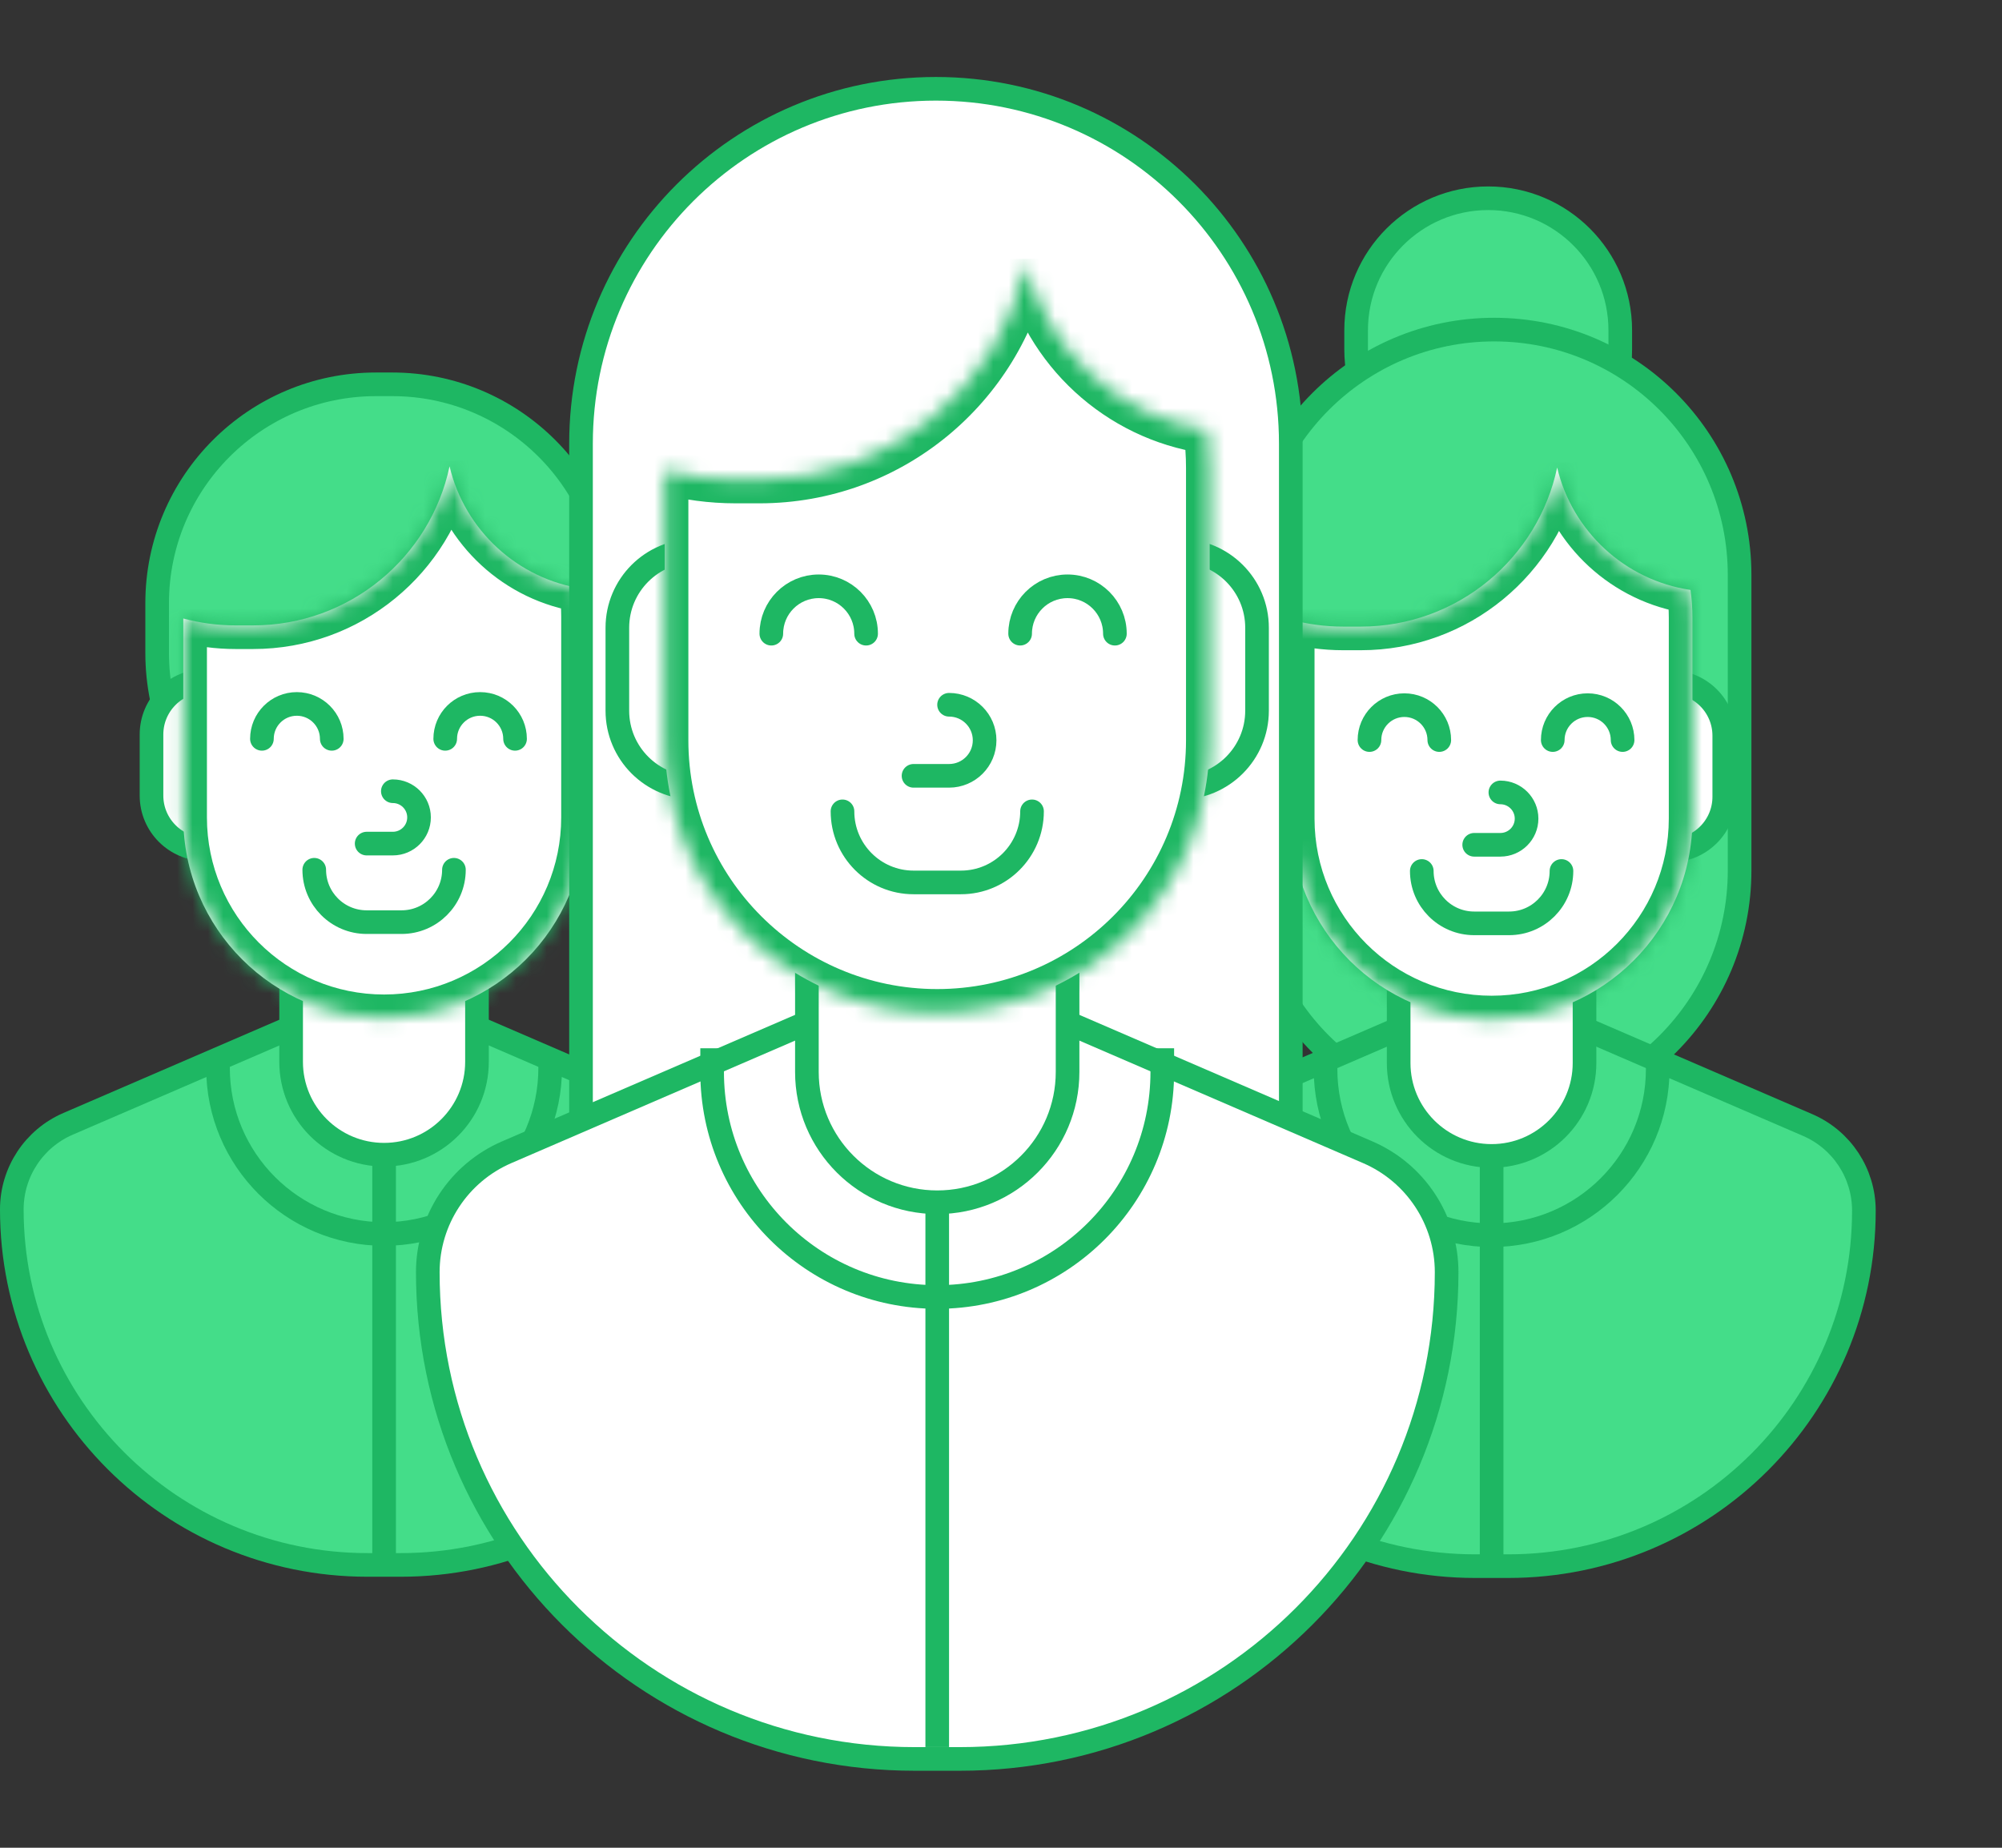
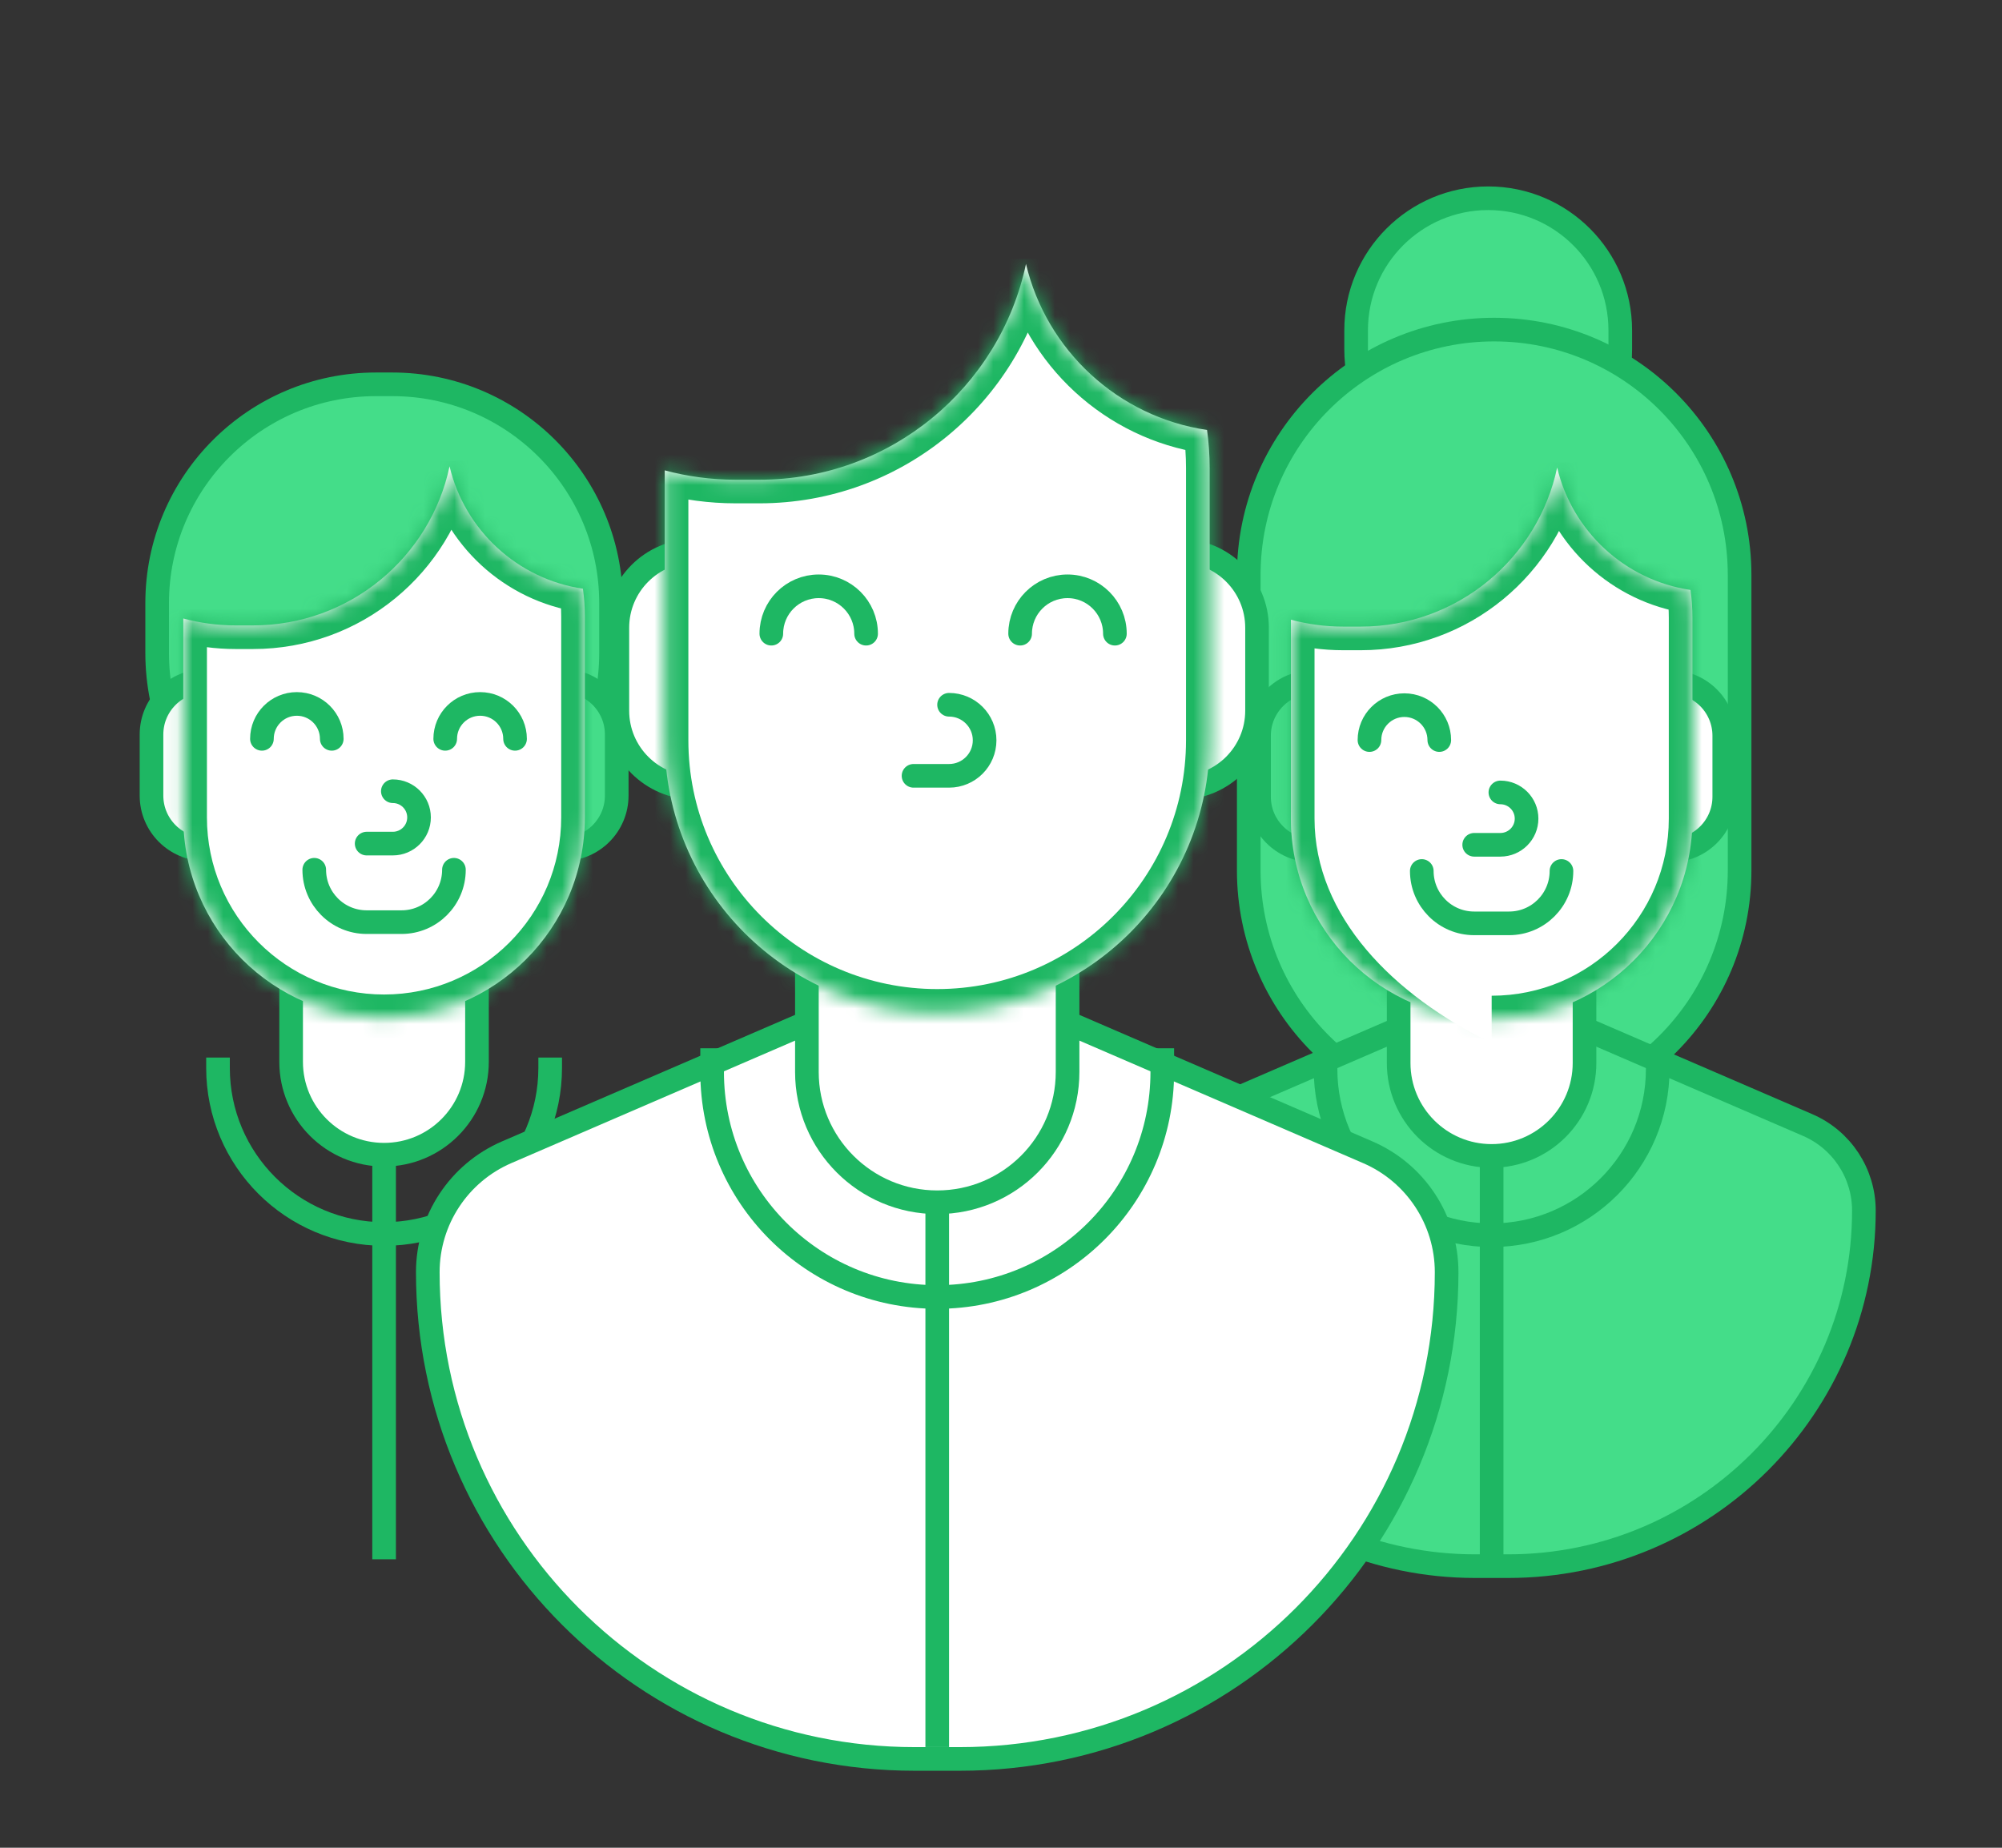
<svg xmlns="http://www.w3.org/2000/svg" width="130" height="120" viewBox="0 0 130 120" fill="none">
  <rect x="0" y="0" width="130" height="120" fill="#333333" stroke="none" />
  <path d="M10.205 39.171C10.205 31.322 16.568 24.959 24.417 24.959H25.465C33.315 24.959 39.678 31.322 39.678 39.171V42.392C39.678 50.531 33.08 57.128 24.941 57.128C16.803 57.128 10.205 50.531 10.205 42.392V39.171Z" fill="#44DD89" stroke="#1EB763" stroke-width="1.535" />
-   <path d="M0.767 78.54C0.767 76.126 2.203 73.943 4.419 72.986L24.941 64.124L45.463 72.986C47.679 73.943 49.114 76.126 49.114 78.54C49.114 91.293 38.775 101.632 26.021 101.632H23.86C11.106 101.632 0.767 91.293 0.767 78.54Z" fill="#44DD89" stroke="#1EB763" stroke-width="1.535" />
  <path d="M24.942 75.475V101.266" stroke="#1EB763" stroke-width="1.535" />
  <path d="M18.904 57.254H30.973V68.957C30.973 72.29 28.272 74.991 24.939 74.991C21.606 74.991 18.904 72.29 18.904 68.957V57.254Z" fill="white" stroke="#1EB763" stroke-width="1.535" />
  <path d="M14.156 68.681V69.355C14.156 75.311 18.985 80.14 24.941 80.14V80.14C30.898 80.14 35.726 75.311 35.726 69.355V68.681" stroke="#1EB763" stroke-width="1.535" />
  <path d="M33.08 47.7C33.08 45.776 34.639 44.217 36.563 44.217C38.488 44.217 40.047 45.776 40.047 47.7V51.668C40.047 53.592 38.488 55.152 36.563 55.152C34.639 55.152 33.08 53.592 33.08 51.668V47.7Z" fill="#44DD89" stroke="#1EB763" stroke-width="1.535" />
  <path d="M9.838 47.7C9.838 45.776 11.398 44.217 13.322 44.217C15.246 44.217 16.805 45.776 16.805 47.7V51.668C16.805 53.592 15.246 55.152 13.322 55.152C11.398 55.152 9.838 53.592 9.838 51.668V47.7Z" fill="white" stroke="#1EB763" stroke-width="1.535" />
  <mask id="path-8-inside-1_1520_7488" fill="white">
    <path fill-rule="evenodd" clip-rule="evenodd" d="M29.192 30.286C27.945 36.187 22.708 40.615 16.436 40.615H15.303C14.126 40.615 12.986 40.459 11.902 40.167V53.085C11.902 60.285 17.739 66.122 24.939 66.122C32.14 66.122 37.977 60.285 37.977 53.085V40.048C37.977 39.432 37.934 38.827 37.852 38.234C33.594 37.606 30.17 34.419 29.192 30.286Z" />
  </mask>
  <path fill-rule="evenodd" clip-rule="evenodd" d="M29.192 30.286C27.945 36.187 22.708 40.615 16.436 40.615H15.303C14.126 40.615 12.986 40.459 11.902 40.167V53.085C11.902 60.285 17.739 66.122 24.939 66.122C32.14 66.122 37.977 60.285 37.977 53.085V40.048C37.977 39.432 37.934 38.827 37.852 38.234C33.594 37.606 30.17 34.419 29.192 30.286Z" fill="white" />
  <path d="M29.192 30.286L30.686 29.933L27.69 29.969L29.192 30.286ZM11.902 40.167L12.302 38.685L10.367 38.164V40.167H11.902ZM37.852 38.234L39.372 38.023L39.213 36.884L38.076 36.716L37.852 38.234ZM27.69 29.969C26.59 35.174 21.968 39.08 16.436 39.08V42.15C23.448 42.15 29.3 37.199 30.694 30.603L27.69 29.969ZM16.436 39.08H15.303V42.15H16.436V39.08ZM15.303 39.08C14.262 39.08 13.257 38.942 12.302 38.685L11.503 41.649C12.716 41.976 13.99 42.15 15.303 42.15V39.08ZM10.367 40.167V53.085H13.437V40.167H10.367ZM10.367 53.085C10.367 61.133 16.892 67.657 24.939 67.657V64.587C18.587 64.587 13.437 59.438 13.437 53.085H10.367ZM24.939 67.657C32.987 67.657 39.512 61.133 39.512 53.085H36.442C36.442 59.438 31.292 64.587 24.939 64.587V67.657ZM39.512 53.085V40.048H36.442V53.085H39.512ZM39.512 40.048C39.512 39.361 39.464 38.685 39.372 38.023L36.331 38.446C36.404 38.969 36.442 39.504 36.442 40.048H39.512ZM38.076 36.716C34.446 36.18 31.52 33.459 30.686 29.933L27.698 30.64C28.82 35.379 32.743 39.032 37.627 39.753L38.076 36.716Z" fill="#1EB763" mask="url(#path-8-inside-1_1520_7488)" />
  <path d="M20.406 56.486V56.486C20.406 58.365 21.929 59.887 23.807 59.887H26.075C27.953 59.887 29.476 58.365 29.476 56.486V56.486" stroke="#1EB763" stroke-width="1.535" stroke-linecap="round" />
  <path d="M25.509 51.385V51.385C26.448 51.385 27.21 52.146 27.21 53.085V53.085C27.21 54.024 26.448 54.786 25.509 54.786V54.786L23.809 54.786" stroke="#1EB763" stroke-width="1.535" stroke-linecap="round" />
  <path d="M28.91 47.983V47.983C28.91 46.731 29.925 45.716 31.177 45.716V45.716C32.43 45.716 33.445 46.731 33.445 47.983V47.983" stroke="#1EB763" stroke-width="1.535" stroke-linecap="round" />
  <path d="M17.008 47.983V47.983C17.008 46.731 18.023 45.716 19.275 45.716V45.716C20.527 45.716 21.543 46.731 21.543 47.983V47.983" stroke="#1EB763" stroke-width="1.535" stroke-linecap="round" />
  <path d="M88.06 21.451C88.06 16.715 91.9 12.875 96.636 12.875C101.372 12.875 105.212 16.715 105.212 21.451V22.697C105.212 27.433 101.372 31.273 96.636 31.273C91.9 31.273 88.06 27.433 88.06 22.697V21.451Z" fill="#44DD89" stroke="#1EB763" stroke-width="1.535" />
  <path d="M81.088 37.342C81.088 28.54 88.223 21.405 97.024 21.405C105.826 21.405 112.961 28.54 112.961 37.342V56.533C112.961 65.335 105.826 72.47 97.024 72.47C88.223 72.47 81.088 65.335 81.088 56.533V37.342Z" fill="#44DD89" stroke="#1EB763" stroke-width="1.535" />
  <path d="M72.685 78.618C72.685 76.204 74.121 74.021 76.337 73.064L96.859 64.203L117.381 73.064C119.597 74.021 121.032 76.204 121.032 78.618C121.032 91.372 110.693 101.711 97.939 101.711H95.778C83.024 101.711 72.685 91.372 72.685 78.618Z" fill="#44DD89" stroke="#1EB763" stroke-width="1.535" />
  <path d="M96.86 75.554V101.345" stroke="#1EB763" stroke-width="1.535" />
  <path d="M90.822 57.332H102.891V69.035C102.891 72.368 100.19 75.07 96.857 75.07C93.524 75.07 90.822 72.368 90.822 69.035V57.332Z" fill="white" stroke="#1EB763" stroke-width="1.535" />
  <path d="M86.074 68.759V69.433C86.074 75.39 90.903 80.219 96.859 80.219V80.219C102.816 80.219 107.644 75.39 107.644 69.433V68.759" stroke="#1EB763" stroke-width="1.535" />
  <path d="M104.998 47.779C104.998 45.855 106.557 44.295 108.481 44.295C110.406 44.295 111.965 45.855 111.965 47.779V51.746C111.965 53.67 110.406 55.23 108.481 55.23C106.557 55.23 104.998 53.67 104.998 51.746V47.779Z" fill="white" stroke="#1EB763" stroke-width="1.535" />
  <path d="M81.756 47.779C81.756 45.855 83.316 44.295 85.24 44.295C87.164 44.295 88.723 45.855 88.723 47.779V51.746C88.723 53.67 87.164 55.23 85.24 55.23C83.316 55.23 81.756 53.67 81.756 51.746V47.779Z" fill="#44DD89" stroke="#1EB763" stroke-width="1.535" />
  <mask id="path-22-inside-2_1520_7488" fill="white">
    <path fill-rule="evenodd" clip-rule="evenodd" d="M101.114 30.365C99.867 36.265 94.63 40.694 88.358 40.694H87.225C86.048 40.694 84.908 40.538 83.824 40.246V53.164C83.824 60.364 89.661 66.201 96.861 66.201C104.062 66.201 109.899 60.364 109.899 53.164V40.127C109.899 39.511 109.856 38.906 109.773 38.313C105.516 37.684 102.092 34.498 101.114 30.365Z" />
  </mask>
  <path fill-rule="evenodd" clip-rule="evenodd" d="M101.114 30.365C99.867 36.265 94.63 40.694 88.358 40.694H87.225C86.048 40.694 84.908 40.538 83.824 40.246V53.164C83.824 60.364 89.661 66.201 96.861 66.201C104.062 66.201 109.899 60.364 109.899 53.164V40.127C109.899 39.511 109.856 38.906 109.773 38.313C105.516 37.684 102.092 34.498 101.114 30.365Z" fill="white" />
-   <path d="M101.114 30.365L102.607 30.011L99.612 30.047L101.114 30.365ZM83.824 40.246L84.224 38.764L82.289 38.242V40.246H83.824ZM109.773 38.313L111.294 38.101L111.135 36.963L109.998 36.795L109.773 38.313ZM99.612 30.047C98.512 35.253 93.89 39.159 88.358 39.159V42.228C95.37 42.228 101.222 37.278 102.616 30.682L99.612 30.047ZM88.358 39.159H87.225V42.228H88.358V39.159ZM87.225 39.159C86.184 39.159 85.179 39.021 84.224 38.764L83.425 41.728C84.638 42.054 85.912 42.228 87.225 42.228V39.159ZM82.289 40.246V53.164H85.359V40.246H82.289ZM82.289 53.164C82.289 61.212 88.814 67.736 96.861 67.736V64.666C90.509 64.666 85.359 59.517 85.359 53.164H82.289ZM96.861 67.736C104.909 67.736 111.433 61.212 111.433 53.164H108.364C108.364 59.517 103.214 64.666 96.861 64.666V67.736ZM111.433 53.164V40.127H108.364V53.164H111.433ZM111.433 40.127C111.433 39.44 111.386 38.764 111.294 38.101L108.253 38.525C108.326 39.047 108.364 39.582 108.364 40.127H111.433ZM109.998 36.795C106.367 36.259 103.442 33.538 102.607 30.011L99.62 30.718C100.742 35.458 104.665 39.11 109.549 39.831L109.998 36.795Z" fill="#1EB763" mask="url(#path-22-inside-2_1520_7488)" />
+   <path d="M101.114 30.365L102.607 30.011L99.612 30.047L101.114 30.365ZM83.824 40.246L84.224 38.764L82.289 38.242V40.246H83.824ZM109.773 38.313L111.294 38.101L111.135 36.963L109.998 36.795L109.773 38.313ZM99.612 30.047C98.512 35.253 93.89 39.159 88.358 39.159V42.228C95.37 42.228 101.222 37.278 102.616 30.682L99.612 30.047ZM88.358 39.159H87.225V42.228H88.358V39.159ZM87.225 39.159C86.184 39.159 85.179 39.021 84.224 38.764L83.425 41.728C84.638 42.054 85.912 42.228 87.225 42.228V39.159ZM82.289 40.246V53.164H85.359V40.246H82.289ZM82.289 53.164C82.289 61.212 88.814 67.736 96.861 67.736C90.509 64.666 85.359 59.517 85.359 53.164H82.289ZM96.861 67.736C104.909 67.736 111.433 61.212 111.433 53.164H108.364C108.364 59.517 103.214 64.666 96.861 64.666V67.736ZM111.433 53.164V40.127H108.364V53.164H111.433ZM111.433 40.127C111.433 39.44 111.386 38.764 111.294 38.101L108.253 38.525C108.326 39.047 108.364 39.582 108.364 40.127H111.433ZM109.998 36.795C106.367 36.259 103.442 33.538 102.607 30.011L99.62 30.718C100.742 35.458 104.665 39.11 109.549 39.831L109.998 36.795Z" fill="#1EB763" mask="url(#path-22-inside-2_1520_7488)" />
  <path d="M92.324 56.565V56.565C92.324 58.443 93.847 59.966 95.725 59.966H97.993C99.871 59.966 101.394 58.443 101.394 56.565V56.565" stroke="#1EB763" stroke-width="1.535" stroke-linecap="round" />
  <path d="M97.427 51.463V51.463C98.366 51.463 99.128 52.225 99.128 53.164V53.164C99.128 54.103 98.366 54.864 97.427 54.864V54.864L95.727 54.864" stroke="#1EB763" stroke-width="1.535" stroke-linecap="round" />
-   <path d="M100.828 48.062V48.062C100.828 46.81 101.843 45.795 103.095 45.795V45.795C104.348 45.795 105.363 46.81 105.363 48.062V48.062" stroke="#1EB763" stroke-width="1.535" stroke-linecap="round" />
  <path d="M88.926 48.062V48.062C88.926 46.81 89.941 45.795 91.193 45.795V45.795C92.445 45.795 93.46 46.81 93.46 48.062V48.062" stroke="#1EB763" stroke-width="1.535" stroke-linecap="round" />
-   <path d="M37.728 28.812C37.728 16.085 48.046 5.767 60.773 5.767C73.5 5.767 83.818 16.085 83.818 28.812V80.701C83.818 93.428 73.5 103.746 60.773 103.746C48.046 103.746 37.728 93.428 37.728 80.701V28.812Z" fill="white" stroke="#1EB763" stroke-width="1.535" />
  <path d="M27.779 82.62C27.779 79.235 29.792 76.174 32.9 74.832L60.858 62.759L88.816 74.832C91.924 76.174 93.937 79.235 93.937 82.62C93.937 100.079 79.783 114.232 62.325 114.232H59.391C41.932 114.232 27.779 100.079 27.779 82.62Z" fill="white" stroke="#1EB763" stroke-width="1.535" />
  <path d="M60.859 78.461V113.461" stroke="#1EB763" stroke-width="1.535" />
  <path d="M52.396 53.46H69.323V69.615C69.323 74.29 65.534 78.079 60.86 78.079C56.185 78.079 52.396 74.29 52.396 69.615V53.46Z" fill="white" stroke="#1EB763" stroke-width="1.535" />
  <path d="M46.242 68.077V69.616C46.242 77.688 52.786 84.231 60.858 84.231V84.231C68.929 84.231 75.473 77.688 75.473 69.616V68.077" stroke="#1EB763" stroke-width="1.535" />
  <path d="M71.623 40.769C71.623 38.007 73.862 35.767 76.625 35.767C79.387 35.767 81.626 38.007 81.626 40.769V46.154C81.626 48.916 79.387 51.156 76.625 51.156C73.862 51.156 71.623 48.916 71.623 46.154V40.769Z" fill="white" stroke="#1EB763" stroke-width="1.535" />
  <path d="M40.088 40.769C40.088 38.007 42.327 35.767 45.09 35.767C47.852 35.767 50.091 38.007 50.091 40.769V46.154C50.091 48.916 47.852 51.156 45.09 51.156C42.327 51.156 40.088 48.916 40.088 46.154V40.769Z" fill="white" stroke="#1EB763" stroke-width="1.535" />
  <mask id="path-35-inside-3_1520_7488" fill="white">
    <path fill-rule="evenodd" clip-rule="evenodd" d="M66.622 17.142C64.928 25.146 57.822 31.154 49.313 31.154H47.774C46.179 31.154 44.634 30.943 43.164 30.547V48.077C43.164 57.848 51.085 65.769 60.856 65.769C70.628 65.769 78.549 57.848 78.549 48.077V30.384C78.549 29.55 78.491 28.728 78.379 27.924C72.6 27.074 67.952 22.75 66.622 17.142Z" />
  </mask>
  <path fill-rule="evenodd" clip-rule="evenodd" d="M66.622 17.142C64.928 25.146 57.822 31.154 49.313 31.154H47.774C46.179 31.154 44.634 30.943 43.164 30.547V48.077C43.164 57.848 51.085 65.769 60.856 65.769C70.628 65.769 78.549 57.848 78.549 48.077V30.384C78.549 29.55 78.491 28.728 78.379 27.924C72.6 27.074 67.952 22.75 66.622 17.142Z" fill="white" />
  <path d="M66.622 17.142L68.115 16.788L65.12 16.824L66.622 17.142ZM43.164 30.547L43.563 29.065L41.629 28.544V30.547H43.164ZM78.379 27.924L79.899 27.713L79.741 26.573L78.603 26.406L78.379 27.924ZM65.12 16.824C63.574 24.134 57.082 29.619 49.313 29.619V32.688C58.562 32.688 66.283 26.159 68.123 17.459L65.12 16.824ZM49.313 29.619H47.774V32.688H49.313V29.619ZM47.774 29.619C46.315 29.619 44.904 29.426 43.563 29.065L42.765 32.029C44.364 32.459 46.044 32.688 47.774 32.688V29.619ZM41.629 30.547V48.077H44.699V30.547H41.629ZM41.629 48.077C41.629 58.696 50.237 67.304 60.856 67.304V64.234C51.933 64.234 44.699 57 44.699 48.077H41.629ZM60.856 67.304C71.475 67.304 80.084 58.696 80.084 48.077H77.014C77.014 57 69.78 64.234 60.856 64.234V67.304ZM80.084 48.077V30.384H77.014V48.077H80.084ZM80.084 30.384C80.084 29.479 80.021 28.587 79.899 27.713L76.859 28.136C76.961 28.87 77.014 29.621 77.014 30.384H80.084ZM78.603 26.406C73.451 25.648 69.301 21.79 68.115 16.788L65.128 17.496C66.602 23.71 71.75 28.5 78.156 29.443L78.603 26.406Z" fill="#1EB763" mask="url(#path-35-inside-3_1520_7488)" />
-   <path d="M54.707 52.692V52.692C54.707 55.241 56.773 57.308 59.322 57.308H62.399C64.948 57.308 67.015 55.241 67.015 52.692V52.692" stroke="#1EB763" stroke-width="1.535" stroke-linecap="round" />
  <path d="M61.628 45.77V45.77C62.903 45.77 63.936 46.803 63.936 48.077V48.077C63.936 49.352 62.903 50.385 61.628 50.385V50.385L59.32 50.385" stroke="#1EB763" stroke-width="1.535" stroke-linecap="round" />
  <path d="M66.242 41.154V41.154C66.242 39.455 67.62 38.077 69.319 38.077V38.077C71.018 38.077 72.396 39.455 72.396 41.154V41.154" stroke="#1EB763" stroke-width="1.535" stroke-linecap="round" />
  <path d="M50.086 41.154V41.154C50.086 39.455 51.464 38.077 53.163 38.077V38.077C54.862 38.077 56.24 39.455 56.24 41.154V41.154" stroke="#1EB763" stroke-width="1.535" stroke-linecap="round" />
</svg>